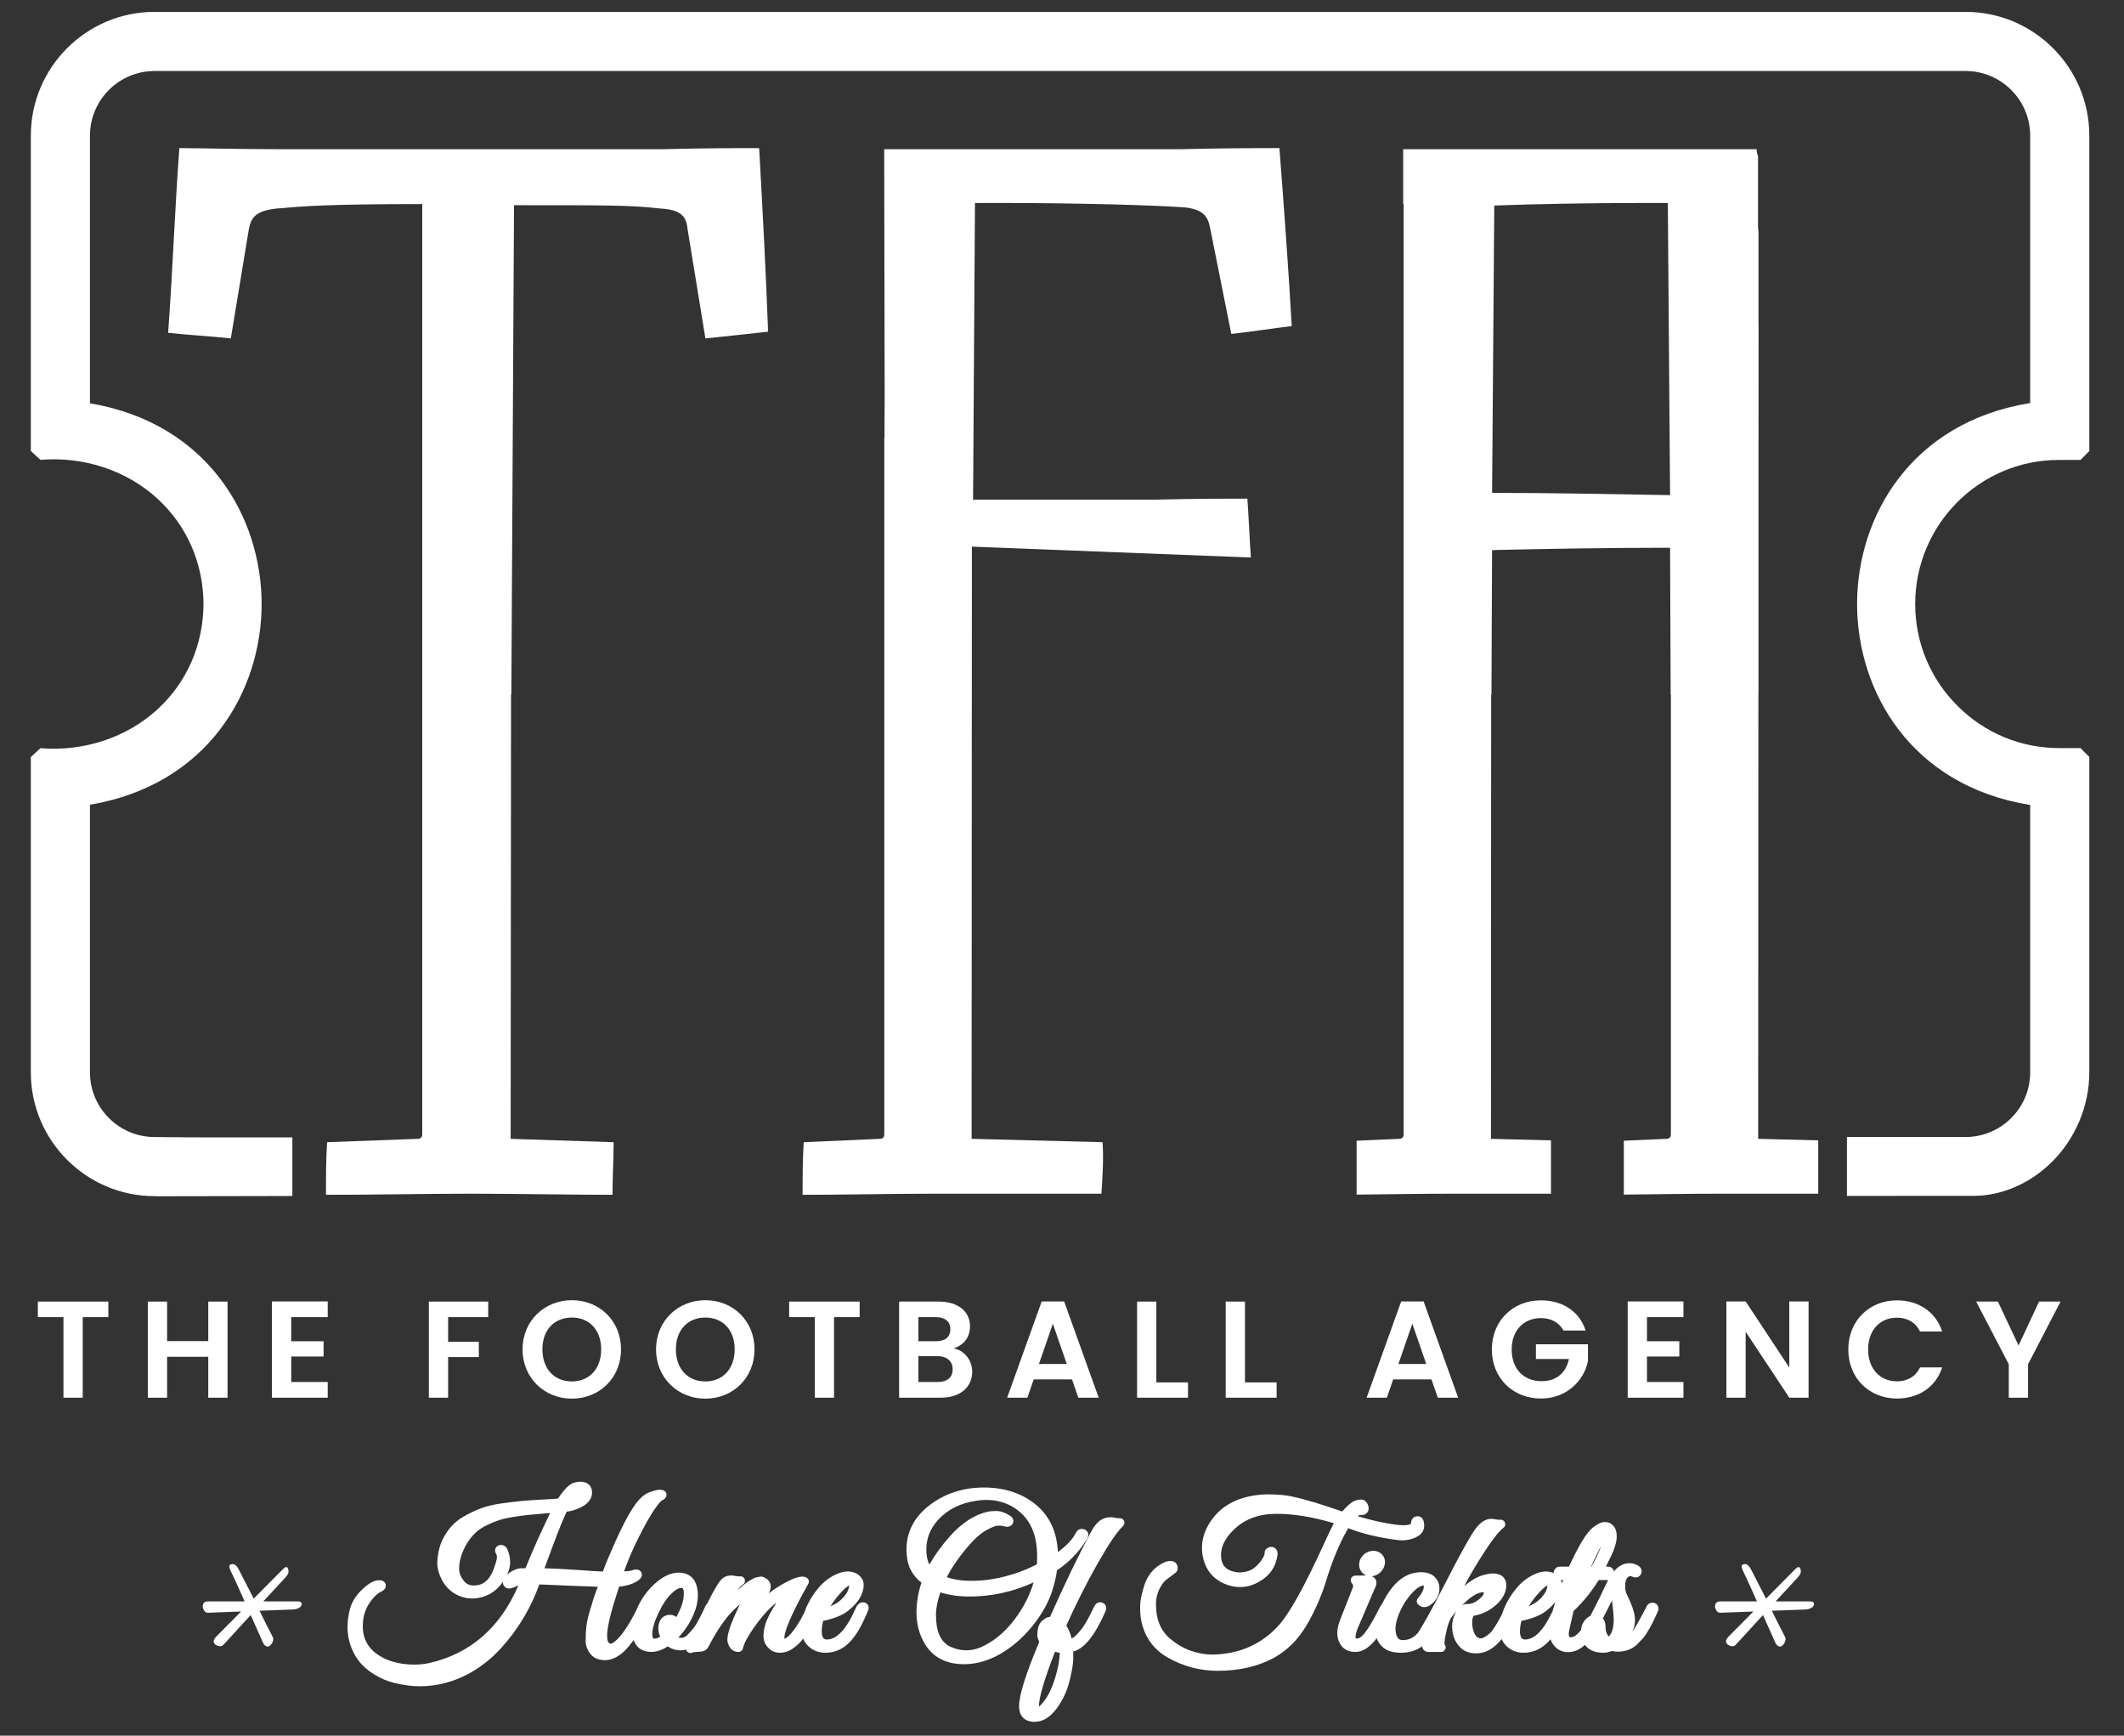
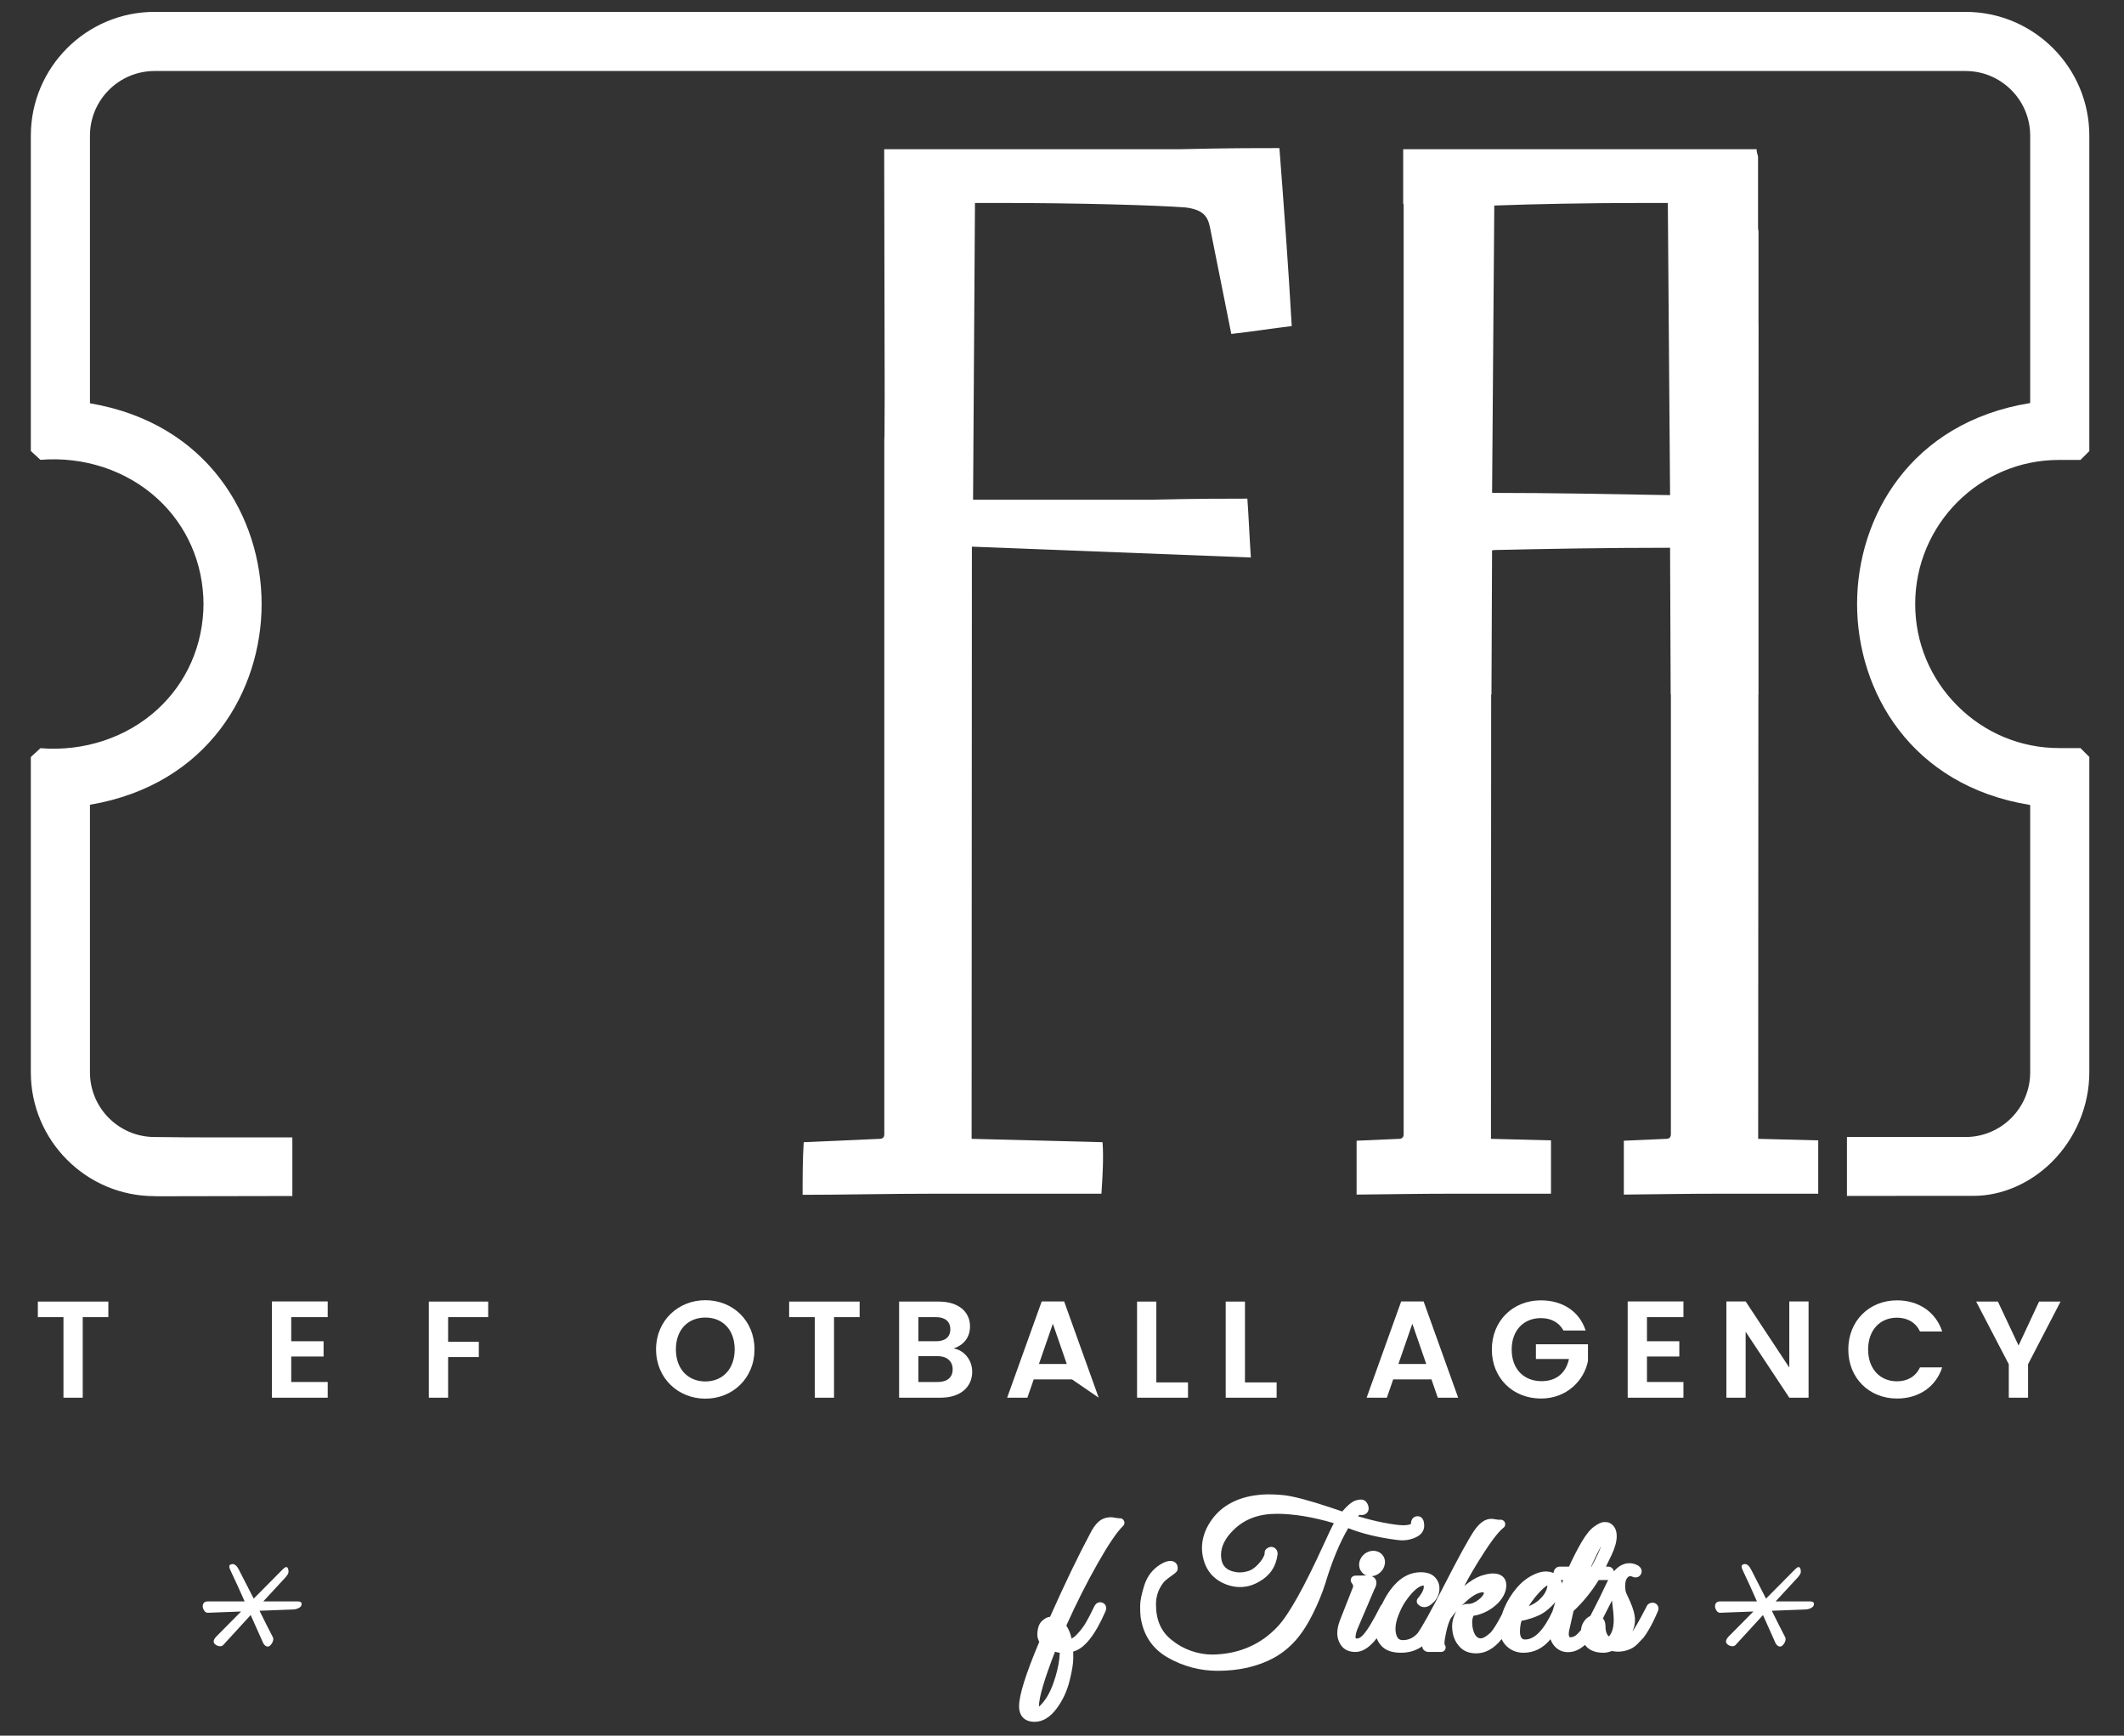
<svg xmlns="http://www.w3.org/2000/svg" xmlns:xlink="http://www.w3.org/1999/xlink" version="1.1" id="Layer_1" x="0px" y="0px" width="507.402px" height="414.567px" viewBox="0 0 507.402 414.567" xml:space="preserve">
  <rect x="0" y="0" width="507.402" height="414.567" fill="#333333" stroke="none" />
  <polygon fill="#FFFFFF" points="9.042,310.886 25.882,310.886 25.882,314.602 19.764,314.602 19.764,333.843 15.16,333.843 15.16,314.602 9.042,314.602 " />
-   <polygon fill="#FFFFFF" points="49.751,324.075 39.916,324.075 39.916,333.844 35.311,333.844 35.311,310.886 39.916,310.886 39.916,320.325 49.751,320.325 49.751,310.886 54.355,310.886 54.355,333.844 49.751,333.844 " />
  <polygon fill="#FFFFFF" points="78.287,314.602 69.571,314.602 69.571,320.359 77.3,320.359 77.3,324.009 69.571,324.009 69.571,330.094 78.287,330.094 78.287,333.843 64.965,333.843 64.965,310.852 78.287,310.852 " />
  <polygon fill="#FFFFFF" points="102.446,310.886 116.623,310.886 116.623,314.602 107.051,314.602 107.051,320.489 114.386,320.489 114.386,324.141 107.051,324.141 107.051,333.843 102.446,333.843 " />
  <g>
    <defs>
      <rect id="SVGID_1_" x="-283.299" y="-519.717" width="1080" height="1350" />
    </defs>
    <clipPath id="SVGID_2_">
      <use xlink:href="#SVGID_1_" overflow="visible" />
    </clipPath>
-     <path clip-path="url(#SVGID_2_)" fill="#FFFFFF" d="M136.611,334.074c-6.48,0-11.775-4.868-11.775-11.776 c0-6.873,5.295-11.742,11.775-11.742c6.545,0,11.742,4.869,11.742,11.742C148.353,329.206,143.123,334.074,136.611,334.074 M136.611,329.962c4.144,0,7.005-2.992,7.005-7.664c0-4.67-2.861-7.597-7.005-7.597c-4.177,0-7.038,2.927-7.038,7.597 C129.573,326.97,132.434,329.962,136.611,329.962" />
    <path clip-path="url(#SVGID_2_)" fill="#FFFFFF" d="M168.501,334.074c-6.48,0-11.775-4.868-11.775-11.776 c0-6.873,5.295-11.742,11.775-11.742c6.545,0,11.742,4.869,11.742,11.742C180.243,329.206,175.013,334.074,168.501,334.074 M168.501,329.962c4.144,0,7.005-2.992,7.005-7.664c0-4.67-2.861-7.597-7.005-7.597c-4.177,0-7.038,2.927-7.038,7.597 C161.463,326.97,164.324,329.962,168.501,329.962" />
    <polygon clip-path="url(#SVGID_2_)" fill="#FFFFFF" points="188.519,310.886 205.359,310.886 205.359,314.602 199.241,314.602 199.241,333.843 194.637,333.843 194.637,314.602 188.519,314.602 " />
    <path clip-path="url(#SVGID_2_)" fill="#FFFFFF" d="M224.688,333.844h-9.9v-22.957h9.472c4.803,0,7.467,2.499,7.467,5.919 c0,2.797-1.678,4.54-3.914,5.262c2.598,0.462,4.44,2.862,4.44,5.559C232.253,331.279,229.458,333.844,224.688,333.844 M223.603,314.602h-4.21v5.757h4.21c2.171,0,3.421-0.986,3.421-2.861C227.024,315.655,225.774,314.602,223.603,314.602 M223.932,323.911h-4.539v6.183h4.637c2.237,0,3.553-1.085,3.553-3.025C227.583,325.096,226.168,323.911,223.932,323.911" />
-     <path clip-path="url(#SVGID_2_)" fill="#FFFFFF" d="M256.087,329.47h-9.143l-1.514,4.374h-4.834l8.255-22.992h5.361l8.256,22.992 H257.6L256.087,329.47z M251.515,316.181l-3.322,9.605h6.645L251.515,316.181z" />
+     <path clip-path="url(#SVGID_2_)" fill="#FFFFFF" d="M256.087,329.47h-9.143l-1.514,4.374h-4.834l8.255-22.992h5.361l8.256,22.992 L256.087,329.47z M251.515,316.181l-3.322,9.605h6.645L251.515,316.181z" />
    <polygon clip-path="url(#SVGID_2_)" fill="#FFFFFF" points="276.236,310.886 276.236,330.192 283.802,330.192 283.802,333.843 271.632,333.843 271.632,310.886 " />
    <polygon clip-path="url(#SVGID_2_)" fill="#FFFFFF" points="297.409,310.886 297.409,330.192 304.975,330.192 304.975,333.843 292.805,333.843 292.805,310.886 " />
    <path clip-path="url(#SVGID_2_)" fill="#FFFFFF" d="M341.961,329.47h-9.142l-1.513,4.374h-4.836l8.256-22.992h5.36l8.256,22.992 h-4.866L341.961,329.47z M337.391,316.181l-3.324,9.605h6.646L337.391,316.181z" />
    <path clip-path="url(#SVGID_2_)" fill="#FFFFFF" d="M378.787,317.792h-5.295c-1.052-1.939-2.961-2.959-5.394-2.959 c-4.112,0-6.974,2.927-6.974,7.499c0,4.67,2.896,7.566,7.172,7.566c3.552,0,5.821-2.041,6.511-5.297h-7.894v-3.519h12.434v4.013 c-0.922,4.671-5.098,8.947-11.215,8.947c-6.678,0-11.744-4.836-11.744-11.71c0-6.875,5.066-11.742,11.71-11.742 C373.228,310.59,377.308,313.188,378.787,317.792" />
    <polygon clip-path="url(#SVGID_2_)" fill="#FFFFFF" points="402.159,314.602 393.443,314.602 393.443,320.359 401.172,320.359 401.172,324.009 393.443,324.009 393.443,330.094 402.159,330.094 402.159,333.843 388.838,333.843 388.838,310.852 402.159,310.852 " />
    <polygon clip-path="url(#SVGID_2_)" fill="#FFFFFF" points="432.048,310.852 432.048,333.843 427.444,333.843 417.017,318.088 417.017,333.843 412.412,333.843 412.412,310.852 417.017,310.852 427.444,326.64 427.444,310.852 " />
    <path clip-path="url(#SVGID_2_)" fill="#FFFFFF" d="M453.183,310.59c5.099,0,9.243,2.729,10.789,7.434h-5.296 c-1.085-2.205-3.058-3.29-5.525-3.29c-4.014,0-6.875,2.927-6.875,7.598c0,4.638,2.861,7.598,6.875,7.598 c2.467,0,4.44-1.085,5.525-3.322h5.296c-1.546,4.736-5.69,7.434-10.789,7.434c-6.611,0-11.644-4.837-11.644-11.71 C441.539,315.456,446.572,310.59,453.183,310.59" />
    <polygon clip-path="url(#SVGID_2_)" fill="#FFFFFF" points="472.083,310.886 477.28,310.886 482.214,321.377 487.114,310.886 492.245,310.886 484.483,325.851 484.483,333.843 479.879,333.843 479.879,325.851 " />
    <path clip-path="url(#SVGID_2_)" fill="#FFFFFF" d="M409.705,383.705c0-0.803,0.422-1.206,1.265-1.206h8.742 c-1.126-2.571-2.271-5.083-3.437-7.535c-0.361-0.763-0.281-1.206,0.241-1.327c0.121-0.039,0.221-0.06,0.302-0.06 c0.562,0,1.064,0.443,1.507,1.327l3.557,6.932l6.993-7.053c0.602-0.603,1.004-0.642,1.205-0.121c0.08,0.161,0.12,0.422,0.12,0.784 s-0.301,0.865-0.903,1.507l-5.125,5.546h8.2c0.641,0,0.964,0.202,0.964,0.603c0,0.603-0.504,1.025-1.508,1.266l-0.602,0.061 l-7.957,0.301c1.124,2.29,2.19,4.401,3.194,6.33c0.16,0.322,0.122,0.743-0.121,1.265c-0.361,0.644-0.733,0.965-1.115,0.965 c-0.381,0-0.733-0.261-1.055-0.784l-3.013-6.751l-6.572,7.173c-0.281,0.282-0.673,0.353-1.175,0.211 c-0.503-0.14-0.844-0.392-1.024-0.753c-0.181-0.362-0.031-0.824,0.451-1.387l6.029-6.088l-7.958,0.301 c-0.362,0-0.653-0.181-0.874-0.542C409.815,384.308,409.705,383.987,409.705,383.705" />
    <path clip-path="url(#SVGID_2_)" fill="#FFFFFF" d="M48.429,383.705c0-0.803,0.422-1.206,1.265-1.206h8.742 c-1.126-2.571-2.271-5.083-3.437-7.535c-0.361-0.763-0.281-1.206,0.241-1.327c0.121-0.039,0.221-0.06,0.302-0.06 c0.562,0,1.064,0.443,1.507,1.327l3.557,6.932l6.993-7.053c0.602-0.603,1.004-0.642,1.205-0.121c0.08,0.161,0.12,0.422,0.12,0.784 s-0.301,0.865-0.903,1.507l-5.125,5.546h8.2c0.641,0,0.964,0.202,0.964,0.603c0,0.603-0.504,1.025-1.508,1.266l-0.602,0.061 l-7.957,0.301c1.124,2.29,2.19,4.401,3.194,6.33c0.16,0.322,0.122,0.743-0.121,1.265c-0.361,0.644-0.733,0.965-1.115,0.965 c-0.381,0-0.733-0.261-1.055-0.784l-3.013-6.751l-6.572,7.173c-0.281,0.282-0.673,0.353-1.175,0.211 c-0.503-0.14-0.844-0.392-1.024-0.753c-0.181-0.362-0.031-0.824,0.451-1.387l6.029-6.088l-7.958,0.301 c-0.362,0-0.653-0.181-0.874-0.542C48.539,384.308,48.429,383.987,48.429,383.705" />
-     <path clip-path="url(#SVGID_2_)" fill="#FFFFFF" d="M206.467,382.749c-0.398-0.077-1.398-0.117-2.018,1.3 c-2.169,5.011-4.498,7.551-6.923,7.551c-0.5,0-0.707-0.184-0.844-0.367c-0.252-0.331-0.38-0.829-0.38-1.481 c0-0.948,0.125-1.828,0.372-2.627c0.68-0.097,1.503-0.309,2.491-0.643c1.408-0.474,2.484-1.009,3.283-1.628 c2.573-1.965,3.877-4.109,3.877-6.372c0-0.604-0.21-1.495-1.296-2.384c-1.446-0.964-3.204-0.97-4.993-0.194 c-1.688,0.705-3.197,1.83-4.483,3.343c-1.25,1.47-2.251,3.079-2.976,4.784c-0.168,0.394-0.311,0.784-0.441,1.172 c-0.924,1.866-1.962,3.521-3.1,4.902c-0.827,0.959-1.364,1.242-1.642,1.322c-0.007-0.06-0.012-0.137-0.012-0.236 c0-1.249,0.991-4.501,5.713-12.9c0.144-0.257,0.177-0.561,0.091-0.842c-0.086-0.282-0.284-0.517-0.547-0.649 c-1.059-0.533-2.651-0.095-5.296,1.361c-1.348,0.741-2.577,1.545-3.671,2.401c0.375-0.872,0.449-1.296,0.449-1.6 c0-0.551-0.195-1.54-1.458-2.123c-0.28-0.204-0.746-0.388-1.429-0.176c-0.205,0.064-0.285,0.07-0.278,0.07 c-0.367,0-0.752,0.14-1.247,0.455c-0.248,0.156-0.441,0.269-0.589,0.337c-0.263,0.119-0.572,0.323-0.97,0.643 c-0.326,0.259-0.578,0.462-0.752,0.605c-0.186,0.151-0.455,0.387-0.812,0.709l-0.418,0.38c0.669-0.922,1.053-1.237,1.249-1.343 c0.47-0.254,0.66-0.809,0.478-1.312c-0.183-0.502-0.724-0.792-1.252-0.682c-0.008-0.001-0.184,0.034-0.722-0.063 c-0.779-0.141-1.025-0.16-1.175-0.16c-0.965,0-1.754,0.299-2.332,0.876c-0.493,0.476-1.382,1.643-3.526,5.929 c-0.143,0.131-0.27,0.284-0.354,0.475c-0.064,0.143-0.246,0.537-0.545,1.183c-0.292,0.629-0.528,1.112-0.713,1.45l-0.907,1.649 c-0.369,0.667-1.006,1.47-1.925,2.419c-0.558,0.629-1.095,0.934-1.64,0.934c-0.318,0-0.555-0.043-0.737-0.111 c1.511-1.593,2.686-3.349,3.492-5.22c0.765-1.671,1.153-3.275,1.153-4.766c0-4.778-2.869-5.491-4.579-5.491 c-1.833,0-3.745,0.883-5.685,2.627c-1.852,1.664-3.307,3.712-4.312,6.06c-0.031,0.068-0.052,0.135-0.082,0.203 c-1.976,3.94-3.786,6.547-5.364,7.71c-0.465,0.328-0.741,0.378-0.864,0.378c-0.164,0-0.362-0.196-0.468-0.314 c-0.076-0.084-0.324-0.452-0.324-1.63c0-1.861,0.789-5.251,2.345-10.072c0.232-0.712,0.41-1.255,0.53-1.619 c1.911-0.192,3.382-0.661,4.479-1.426c0.426-0.297,0.872-0.678,0.945-1.265c0.038-0.306-0.091-0.725-0.294-0.956 c-0.655-0.745-1.732-0.353-2.138-0.207c-0.109,0.041-0.518,0.148-1.819,0.198c1.018-2.809,2.179-5.511,3.462-8.049 c1.505-2.979,2.763-5.213,3.74-6.64c1.264-1.846,1.695-2.142,1.727-2.162c0.456-0.229,1.219-0.611,1.219-1.421 c0-0.286-0.117-1.221-1.63-1.221c-0.343,0-0.935,0.07-2.471,0.613c-1.276,0.452-2.543,1.64-3.87,3.631 c-1.209,1.816-2.618,4.506-4.186,7.997c-1.363,3.034-2.388,5.487-3.056,7.307c-1.156-0.046-3.215-0.176-6.147-0.386 c-3.031-0.216-5.646-0.348-7.8-0.393c0.369-0.986,0.974-2.612,1.972-5.302c1.395-3.765,2.517-6.527,3.34-8.227 c1.118-0.107,2.292-0.472,3.502-1.091c2.11-1.081,2.553-2.488,2.553-3.478c0-1.622-1.067-2.589-2.852-2.589 c-0.391,0-0.879,0.083-1.493,0.255c-0.747,0.211-1.506,0.812-2.387,1.89c-0.587,0.718-1.051,1.341-1.409,1.89 c-0.888,0.077-2.124,0.156-3.685,0.235c-1.915,0.095-3.585,0.209-4.964,0.338c-1.358,0.128-2.988,0.324-4.842,0.581 c-1.911,0.266-3.595,0.673-5.009,1.21c-1.394,0.533-2.803,1.212-4.188,2.021c-1.471,0.858-2.715,2.005-3.696,3.406 c-0.968,1.381-1.628,2.77-1.963,4.125c-0.323,1.307-0.487,2.499-0.487,3.542c0,1.121,0.295,2.296,0.864,3.468 c0.909,2.001,2.353,3.443,4.298,4.287c2.032,0.87,4.117,0.85,6.164,0.118c1.765-0.639,3.232-1.805,4.37-3.464 c-0.009,0.081-0.013,0.161-0.013,0.244c0,0.059,0.005,0.118,0.015,0.176c0.117,0.711,0.709,1.19,1.471,1.19 c0.36,0,0.836-0.111,1.993-0.654c0.075-0.035,0.148-0.067,0.223-0.098c-4.351,10.123-11.534,16.366-21.369,18.572 c-1.07,0.237-2.233,0.358-3.46,0.358c-2.821,0-5.306-0.527-7.377-1.563c-3.346-1.701-4.973-4.195-4.973-7.622 c0-2.249,0.592-4.16,1.808-5.839c0.904-1.243,1.754-2.043,2.507-2.369c0.294-0.119,0.552-0.288,0.767-0.504 c0.577-0.581,0.485-1.296,0.146-1.724c-0.372-0.462-0.93-0.57-1.454-0.521c-1.149,0.042-2.455,0.785-3.994,2.268 c-1.465,1.412-2.428,2.969-2.862,4.633c-0.783,3.068-0.752,5.918,0.093,8.47c0.85,2.568,2.308,4.64,4.333,6.16 c1.962,1.472,4.081,2.487,6.296,3.015c2.152,0.514,4.14,0.774,5.909,0.774c4.195,0,8.243-1.061,12.04-3.16 c2.806-1.586,5.302-3.578,7.414-5.921c4.085-4.492,7.166-9.618,9.167-15.249c6.883,0.302,11.561,0.49,13.968,0.559 c-0.047,0.125-0.096,0.258-0.149,0.4c-0.423,1.14-0.741,2.044-0.952,2.71c-0.21,0.661-0.501,1.63-0.871,2.903 c-0.389,1.335-0.628,2.43-0.731,3.344c-0.1,0.886-0.158,1.602-0.174,2.15c-0.018,0.54-0.025,1.054-0.025,1.546 c0,0.644,0.184,1.339,0.535,2.044c0.756,1.595,2.155,2.439,4.045,2.439c1.59,0,3.163-0.729,4.695-2.186 c0.804-0.805,1.528-1.695,2.203-2.622c0.845,2.406,2.857,2.842,4.18,2.842c1.257,0,2.595-0.449,3.984-1.336 c0.851,0.631,1.911,0.951,3.162,0.951c0.395,0,0.8-0.066,1.211-0.179c0.046,0.191,0.133,0.373,0.282,0.515 c0.208,0.198,0.474,0.303,0.743,0.303c0.179,0,0.358-0.046,0.523-0.142c0.009-0.002,0.213-0.081,0.935-0.113 c1.067-0.049,1.473-0.145,1.702-0.221c0.536-0.177,0.954-0.588,1.22-1.175c2.104-4.055,4.253-7.1,6.402-9.066 c0.403-0.381,0.746-0.689,1.036-0.939c-0.075,0.167-0.16,0.351-0.256,0.555c-1.871,3.913-2.743,6.437-2.743,7.946 c0,0.517,0.172,1.069,0.526,1.687c0.447,0.783,1.205,1.214,2.135,1.214c0.506,0,0.945-0.352,1.053-0.846 c0.256-1.167,1.111-2.796,2.541-4.843c1.468-2.102,2.879-3.787,4.191-5.008c0.533-0.496,0.946-0.841,1.265-1.081 c-1.383,2.236-2.217,3.845-2.549,4.911c-0.356,1.137-0.529,2.098-0.529,2.935c0,0.939,0.209,1.718,0.632,2.329 c1.058,1.482,2.326,1.794,3.204,1.794c1.13,0,2.158-0.314,3.057-0.934c0.782-0.537,1.442-1.1,1.963-1.675 c0.195-0.215,0.406-0.484,0.625-0.781c0.282,0.71,0.704,1.33,1.269,1.854c1.095,1.019,2.439,1.536,3.996,1.536 c2.752,0,5.078-1.279,6.898-3.78c0.782-1.019,1.557-2.354,2.305-3.966c1.179-2.542,1.179-2.694,1.179-2.971 C207.524,383.43,207.12,382.913,206.467,382.749 M199.939,381.471c1.597-1.933,2.497-2.586,2.927-2.805 c-0.083,1.247-0.839,2.489-2.242,3.688c-0.629,0.524-1.38,0.958-2.234,1.292C198.875,382.873,199.393,382.145,199.939,381.471 M157.402,385.077c0.868-1.853,1.857-3.329,2.941-4.384c1.269-1.235,1.997-1.42,2.317-1.42c0.31,0,0.696,0,0.696,1.272 c0,1.391-0.366,2.846-1.093,4.331c-0.236,0.491-0.462,0.946-0.679,1.361c-0.436-0.351-0.97-0.535-1.562-0.535 c-0.612,0-2.623,0.223-2.756,3.139c0,0.719,0.15,1.411,0.448,2.069c-0.491,0.328-0.928,0.497-1.289,0.497c-0.281,0-0.6,0-0.6-1.127 C155.825,388.98,156.353,387.235,157.402,385.077 M121.158,369.95c-0.541-0.972-1.344-0.97-1.73-0.918 c-0.691,0.139-0.962,0.575-1.063,0.823c-0.125,0.308-0.189,0.801,0.217,1.394c0.021,0.031,0.125,0.209,0.125,0.735 c0,0.208-0.073,0.891-0.75,2.721c-1.001,2.724-2.522,3.993-4.791,3.993c-1.044,0-1.823-0.383-2.452-1.207 c-0.69-0.9-1.025-1.785-1.025-2.701c0-1.038,0.144-2.028,0.431-2.945c0.709-2.302,1.919-4.276,3.583-5.852 c0.686-0.629,1.557-1.197,2.59-1.693c1.083-0.519,2.081-0.929,2.964-1.218c0.868-0.285,1.991-0.538,3.335-0.752 c1.387-0.22,2.56-0.379,3.487-0.471c0.955-0.097,2.195-0.207,3.722-0.334c0.596-0.05,1.139-0.097,1.629-0.142 c-2.168,4.435-4.148,8.862-5.901,13.195l-1.26,0.004c-0.752,0.084-1.562,0.413-2.479,1.005c-0.235,0.152-0.445,0.309-0.631,0.472 c0.472-1.01,0.711-1.981,0.711-2.899C121.87,372.046,121.642,370.99,121.158,369.95" />
-     <path clip-path="url(#SVGID_2_)" fill="#FFFFFF" d="M247.652,387.051c1.688-2.332,2.91-4.635,3.629-6.843 c0.633-1.941,1.041-3.663,1.217-5.131c2.806-1.864,5.171-4.297,7.023-7.218c0.32-0.48,0.47-0.883,0.47-1.27 c0-0.524-0.331-1.198-1.264-1.372c-0.286-0.055-1.258-0.133-1.786,1.033c-0.699,1.399-2.115,2.898-4.217,4.471 c-0.225-4.743-1.931-8.496-5.08-11.166c-3.335-2.827-7.58-4.26-12.614-4.26c-5.019,0-9.438,1.464-13.136,4.355 c-3.551,2.793-5.352,6.321-5.352,10.488c0,0.532,0.035,1.064,0.1,1.533c0.228,2.585,1.4,4.718,3.486,6.349 c-0.789,2.384-1.188,4.802-1.188,7.2c0,2.729,0.681,5.247,2.031,7.497c1.96,3.172,5.092,4.78,9.31,4.78 c3.87,0,7.721-1.446,11.447-4.298c0.002-0.003,0.004-0.004,0.007-0.006C243.98,391.443,245.971,389.377,247.652,387.051 M234.49,393.375c-2.396,1.082-4.986,1.103-7.52-0.082c-2.274-1.122-3.379-3.614-3.379-7.617c0-1.508,0.354-3.299,1.055-5.336 c2.047,0.661,4.373,0.995,6.931,0.995c5.319,0,10.473-1.137,15.35-3.384c-0.102,0.349-0.218,0.709-0.349,1.083 c-1.104,3.128-2.752,6.036-4.9,8.643C239.558,390.253,237.138,392.17,234.49,393.375 M243.015,360.64 c3.196,2.398,4.748,6.037,4.748,11.128c0,0.615-0.018,1.239-0.054,1.87c-3.689,1.915-7.692,3.168-11.89,3.725 c-3.834,0.434-7.066,0.259-9.633-0.647c1.273-2.508,3.145-5.17,5.576-7.927c1.348-1.531,2.686-2.661,3.976-3.364 c1.624-0.887,2.402-1.019,2.72-1.019c0.875,0,1.178,0.082,1.249,0.108c0.581,0.2,1.065,0.221,1.475,0.056 c0.615-0.244,0.963-0.8,0.888-1.425c-0.061-0.482-0.361-0.881-0.865-1.168c-1.176-0.721-2.215-1.07-3.178-1.07 c-0.83,0-1.503,0.053-2.087,0.17c-3.15,0.718-6.163,2.67-8.956,5.8c-2.039,2.28-3.691,4.57-4.929,6.827 c-0.514-0.919-0.766-2.114-0.766-3.615c0-2.658,0.928-4.979,2.829-7.083c2.279-2.456,5.277-3.974,8.936-4.514 C236.844,357.836,240.294,358.603,243.015,360.64" />
    <path clip-path="url(#SVGID_2_)" fill="#FFFFFF" d="M267.411,362.641c-0.035,0.004-0.245,0.022-0.818-0.086 c-0.719-0.133-0.983-0.161-1.158-0.161c-1.197,0-2.213,0.366-3.021,1.089c-0.717,0.642-1.378,1.578-2.006,2.838 c-2.825,5.277-6.041,11.956-9.56,19.861c-0.551,0.025-1.121,0.296-1.687,0.785c-0.895,0.66-1.35,1.856-1.35,3.553 c0,0.493,0.151,1.035,0.457,1.646c-3.244,7.706-4.821,12.74-4.821,15.379c0,2.362,1.355,3.717,3.716,3.717 c1.918,0,3.685-1.066,5.254-3.168c1.437-1.929,2.475-4.14,3.082-6.57c0.603-2.41,0.896-4.197,0.896-5.465 c0-0.616-0.005-1.143-0.014-1.582c2.646-0.682,5.17-3.826,7.669-9.518c0.139-0.278,0.21-0.562,0.21-0.841 c0-0.456-0.188-0.849-0.533-1.108c-0.196-0.144-0.416-0.24-0.636-0.283c-0.253-0.049-0.648-0.056-1.086,0.231 c-0.295,0.198-0.494,0.481-1.094,1.755c-0.371,0.788-0.858,1.716-1.449,2.758c-0.562,0.991-1.3,1.968-2.193,2.905 c-0.451,0.474-0.881,0.81-1.271,0.998c-0.274-1.206-0.698-2.244-1.264-3.097c2.331-5.199,4.825-10.153,7.419-14.73 c2.649-4.675,4.711-7.72,6.13-9.05c0.341-0.319,0.437-0.821,0.238-1.245C268.323,362.829,267.865,362.585,267.411,362.641 M249.539,406.154c-0.641,0.852-1.08,1.28-1.344,1.495c-0.001-0.032-0.002-0.067-0.002-0.104c0-2.099,1.292-6.482,3.841-13.04 c0.357,0.133,0.738,0.223,1.139,0.271c-0.064,1.758-0.424,3.726-1.071,5.862C251.391,402.982,250.528,404.838,249.539,406.154" />
    <path clip-path="url(#SVGID_2_)" fill="#FFFFFF" d="M333.575,367.799c1.079,0.157,2.718,0.296,4.685-0.616 c1.712-0.795,1.967-2.081,1.967-2.776c0-2.035-1.106-2.254-1.582-2.254c-0.787,0-1.582,0.556-1.577,1.814 c-0.003,0.005-0.305,0.344-1.9,0.344c-0.917,0-2.495-0.212-4.69-0.627c-1.785-0.341-3.829-0.854-6.091-1.531 c0.004-0.004,0.009-0.007,0.012-0.011c0.18-0.16,0.307-0.257,0.39-0.316c0.34,0.065,0.655,0.066,1.032-0.017 c0.574-0.19,0.853-0.556,0.985-0.828c0.141-0.288,0.259-0.766,0.026-1.422c-0.433-1.206-1.228-1.386-1.664-1.386 c-0.334,0-0.622,0.037-0.874,0.112c-0.989,0.131-2.134,0.99-3.635,2.738c-0.65-0.215-1.686-0.563-3.106-1.044 c-2.127-0.719-4.247-1.362-6.302-1.914c-2.116-0.566-3.78-0.89-5.087-0.993c-2.54-0.196-4.294-0.223-6.405,0.104 c-4.807,0.718-8.398,2.864-10.672,6.38c-1.293,1.991-1.949,4.076-1.949,6.197c0,0.893,0.126,1.81,0.372,2.726 c0.798,2.973,2.706,5.013,5.667,6.059c2.071,0.743,4.811,0.928,7.703-0.796c2.508-1.418,3.964-3.576,4.337-6.55 c0-1.082-0.666-1.475-0.957-1.597c-0.338-0.138-1.019-0.273-1.79,0.403c-0.234,0.203-0.369,0.595-0.369,0.907 c0,0.059,0.004,0.106,0.014,0.165c0,0.003,0.009,0.271-0.386,0.999c-0.344,0.633-0.874,1.294-1.574,1.965 c-0.651,0.625-1.322,1.039-1.993,1.229c-1.498,0.425-2.49,0.407-3.824,0.031c-1.805-0.559-2.645-1.802-2.645-3.909 c0-2.05,1.033-4.079,3.075-6.036c2.63-2.538,5.977-3.773,10.234-3.773c4.032,0,8.613,0.753,13.634,2.241 c-0.48,0.914-1.227,2.45-2.434,5.105c-4.598,10.08-8.246,16.615-10.843,19.43c-4.028,4.391-9.255,6.693-15.512,6.845h-0.24 c-1.691,0-3.41-0.302-5.11-0.899c-1.695-0.595-3.246-1.468-4.628-2.608c-2.5-1.977-3.715-4.745-3.715-8.46 c0-1.555,0.369-2.968,1.103-4.209c0.413-0.716,0.815-1.239,1.194-1.557c0.456-0.379,0.936-0.745,1.437-1.094 c0.81-0.563,1.066-0.824,1.209-1.003c0.126-0.158,0.205-0.347,0.228-0.547c0.086-0.725-0.169-1.186-0.399-1.444 c-0.406-0.455-1.46-1.05-3.57,0.198c-1.955,1.159-3.302,2.879-4.004,5.113c-0.663,2.108-0.985,3.711-0.985,4.903 c0,1.132,0.034,1.966,0.106,2.573c0.623,4.391,2.837,7.69,6.581,9.805c3.664,2.065,7.651,3.112,11.848,3.112 c5.115,0,9.628-1.044,13.422-3.108c1.954-1.078,3.705-2.488,5.204-4.187c1.479-1.679,2.872-3.833,4.138-6.399 c1.25-2.532,2.23-4.924,2.92-7.122c1.627-5.405,3.474-9.858,5.496-13.255C325.342,366.298,329.208,367.236,333.575,367.799" />
    <path clip-path="url(#SVGID_2_)" fill="#FFFFFF" d="M395.743,383.172c-0.212-0.191-0.586-0.396-1.058-0.348 c-0.599,0-1.111,0.352-1.294,0.825c-2.053,3.99-3.007,5.501-3.439,6.05c0.42-0.891,0.632-1.805,0.632-2.728 c0-1.217-0.391-2.693-1.208-4.54c-0.315-0.662-0.6-1.278-0.852-1.844c-0.193-0.434-0.29-1.029-0.29-1.769 c0-1.857,0.761-2.215,1.033-2.345c0.039-0.018,0.107-0.029,0.19-0.029c0.025,0,0.165,0.007,0.465,0.143 c0.474,0.215,0.919,0.25,1.322,0.094c0.359-0.137,0.646-0.417,0.809-0.789c0.268-0.616,0.168-1.534-1.001-2.097 c-0.576-0.278-1.178-0.419-1.786-0.419c-1.376,0-2.62,0.661-3.725,1.954c-0.007-0.027-0.001-0.055-0.008-0.082 c-0.176-0.642-0.706-1.056-1.351-1.056h-0.54c0.454-0.904,0.912-1.851,1.372-2.829c0.81-1.727,1.205-3.186,1.205-4.462 c0-1.928-0.932-2.779-1.778-3.182c-0.296-0.119-0.676-0.175-1.194-0.175c-0.628,0-1.353,0.326-2.424,1.087 c-0.968,0.689-1.962,1.92-3.039,3.764c-0.922,1.576-1.921,3.524-2.974,5.797h-2.186c-0.585,0-1.087,0.334-1.342,0.896 c-0.093,0.205-0.147,0.418-0.164,0.632c-1.294-0.56-2.775-0.469-4.281,0.185c-1.688,0.705-3.197,1.829-4.483,3.343 c-1.25,1.47-2.251,3.079-2.976,4.783c-0.21,0.495-0.383,0.983-0.534,1.466c-1.127,2.176-2.055,3.678-2.729,4.423 c-1.799,1.656-2.462,1.439-2.765,1.353c-0.253-0.086-1.023-0.343-1.457-2.085c-0.136-0.511-0.204-1.103-0.204-1.761 c0-0.449,0.091-0.946,0.272-1.482c1.589-0.254,3.075-0.861,4.423-1.807c1.568-1.098,2.628-2.376,3.162-3.827 c0.199-0.597,0.296-1.132,0.296-1.636c0-1.786-1.192-2.853-3.189-2.853c-0.762,0-1.718,0.189-2.968,0.597 c-1.235,0.463-2.517,1.256-3.867,2.395c1.182-2.308,2.768-5.003,4.719-8.018c2.49-3.852,3.896-5.329,4.637-5.89 c0.402-0.305,0.52-0.843,0.31-1.302c-0.207-0.459-0.724-0.706-1.222-0.604c-0.007,0-0.185,0.037-0.722-0.063 c-0.646-0.116-0.992-0.16-1.031-0.16h-0.288c-1.413,0-2.737,0.921-4.062,2.831c-1.379,2.066-3.698,6.29-7.088,12.911 c-3.161,6.168-5.317,10.054-6.438,11.613c-0.429,0.448-0.865,0.808-1.305,1.054c-0.674,0.376-1.389,0.559-2.184,0.559 c-0.782,0-1.083-0.305-1.258-0.572c-0.343-0.519-0.517-1.248-0.517-2.163c0-0.99,0.263-2.136,0.782-3.405 c0.544-1.328,1.102-2.402,1.662-3.195c2.224-3.189,3.616-3.665,4.269-3.721c0,0,0.05,0.093,0.05,0.369 c0,0.456-0.248,1.299-1.428,2.714c-0.356,0.428-0.329,1.056,0.063,1.45c0.851,0.857,2.132,0.94,3.385-0.228 c1.141-0.978,1.72-2.189,1.72-3.6c0-1.017-0.365-1.918-1.086-2.682c-0.738-0.782-1.865-1.178-3.35-1.178 c-2.78,0-5.235,1.422-7.295,4.228c-0.725,0.984-1.388,2.116-1.981,3.372c-0.255,0.256-0.408,0.547-0.465,0.67 c-1.762,3.524-3.211,5.867-4.267,6.924c-0.456,0.413-0.87,0.632-1.195,0.632c-0.261,0-0.361-0.048-0.37-0.048h-0.001 c-0.005-0.011-0.037-0.084-0.037-0.264c0-0.672,0.241-1.537,0.728-2.597l3.788-8.869c0.185-0.333,0.746-1.345,0.32-2.255 c-0.212-0.449-0.589-0.702-0.985-0.844c0.716-0.048,1.373-0.326,1.958-0.827c0.641-0.547,1.036-1.227,1.177-2.022 c0.152-0.867-0.059-1.659-0.611-2.288c-1.051-1.202-2.989-1.251-4.318-0.108c-0.64,0.547-1.036,1.228-1.184,2.082 c-0.1,0.835,0.117,1.599,0.625,2.208c0.295,0.354,0.656,0.614,1.068,0.774c0.005,0.006-0.012,0-0.019,0l-2.638,0.048 c-0.405,0.007-0.772,0.241-0.949,0.605c-0.178,0.364-0.137,0.797,0.107,1.12c0.308,0.412,0.356,0.601,0.359,0.601 c0,0.257-0.027,0.377-0.024,0.377c0,0,0.001-0.002,0.002-0.003l-3.064,7.803c-0.466,1.149-0.703,2.237-0.703,3.236 c0,1.094,0.328,2.098,0.973,2.983c0.724,0.995,1.865,1.5,3.391,1.5c1.507,0,2.989-0.857,4.525-2.619 c0.171-0.195,0.348-0.42,0.528-0.661c0.242,0.643,0.605,1.242,1.095,1.791c0.991,1.115,2.562,1.68,4.666,1.68 c1.985,0,3.687-0.523,5.099-1.537c0.037,0.264,0.108,0.525,0.286,0.76c0.285,0.379,0.723,0.586,1.233,0.586h3.022 c0.453,0,0.859-0.283,1.013-0.71c0.135-0.371,0.055-0.781-0.198-1.073c-0.011-0.056-0.025-0.165-0.025-0.351 c0-0.32,0.075-1.047,0.431-2.697c0.275-1.273,0.628-2.34,1.047-3.17c0.424-0.601,0.893-1.193,1.404-1.777 c-0.075,0.122-0.148,0.252-0.219,0.387c-0.556,1.078-0.838,2.165-0.838,3.229c0,2.042,0.634,3.729,1.881,5.014 c0.943,0.984,2.253,1.484,3.897,1.484c2.214,0,4.247-1.15,6.064-3.414c0.281,0.657,0.679,1.241,1.21,1.733 c1.095,1.02,2.439,1.536,3.996,1.536c2.538,0,4.709-1.102,6.461-3.233c0.204,0.598,0.511,1.139,0.926,1.616 c0.85,0.979,1.947,1.474,3.26,1.474c1.418,0,2.77-0.588,4.042-1.731c0.754,1.031,2.07,1.874,4.399,1.874 c0.632,0,1.304-0.139,2.046-0.424c1.206,0.269,2.452,0.203,3.687-0.198c0.902-0.273,1.699-0.751,2.386-1.437l0.947-0.999 c0.401-0.36,0.778-0.828,1.153-1.43c0.324-0.52,0.593-0.958,0.805-1.317c0.217-0.368,0.478-0.854,0.78-1.458 c0.301-0.602,0.518-1.061,0.653-1.382c0.121-0.29,0.251-0.579,0.387-0.867c0.245-0.516,0.32-0.754,0.32-1.013 C396.195,383.812,396.034,383.433,395.743,383.172 M364.327,391.6c-0.5,0-0.706-0.184-0.844-0.366 c-0.252-0.332-0.38-0.83-0.38-1.481c0-0.948,0.125-1.829,0.372-2.627c0.68-0.097,1.503-0.309,2.491-0.643 c1.408-0.475,2.484-1.01,3.283-1.629c0.927-0.708,1.683-1.439,2.279-2.191c-0.242,0.76-0.457,1.483-0.637,2.157 C368.825,389.302,366.62,391.6,364.327,391.6 M373.111,378.217c-0.025-0.244-0.088-0.52-0.223-0.814h0.536 C373.313,377.684,373.217,377.943,373.111,378.217 M367.425,382.355c-0.629,0.523-1.38,0.957-2.234,1.291 c0.485-0.773,1.003-1.5,1.549-2.174c1.597-1.934,2.497-2.587,2.927-2.806C369.584,379.913,368.828,381.156,367.425,382.355 M380.189,374.192h-0.1c1.167-2.579,1.92-4.052,2.401-4.889C382.107,370.402,381.409,371.966,380.189,374.192 M383.534,388.458 c0-0.892-0.249-1.507-0.618-1.907c0.494-0.952,1.218-2.372,2.166-4.255c0.028,0.234,0.059,0.48,0.093,0.738 c0.216,1.675,0.326,2.999,0.326,3.937c0,1.734-0.378,3.024-1.152,3.916C383.915,390.487,383.534,389.788,383.534,388.458 M383.826,378.078c-1.043,2.261-2.309,4.818-3.759,7.599c-0.061,0.109-0.121,0.219-0.182,0.325 c-0.509,0.199-0.975,0.581-1.392,1.146c-0.498,0.678-0.758,1.407-0.794,2.167c-0.476,0.59-0.927,1.058-1.341,1.373 c-0.503,0.286-0.935,0.431-1.395,0.374c-0.136-0.252-0.206-0.491-0.206-0.71c0-0.316,0.039-0.646,0.117-0.986l1.03-4.567 c2.307-2.17,4.325-4.654,6.009-7.396h2.172c0.034,0,0.064-0.012,0.098-0.014C384.063,377.615,383.942,377.833,383.826,378.078 M354.472,380.545c0,0.09-0.058,0.585-1.205,1.511c-0.881,0.71-1.735,1.056-2.609,1.056l-0.395,0.005 c-0.381,0.038-0.737,0.159-1.069,0.36c0.422-0.417,0.867-0.827,1.331-1.23c1.469-1.272,2.724-1.918,3.73-1.918 c0.111,0,0.177,0.008,0.197,0.008C354.46,380.371,354.472,380.435,354.472,380.545" />
    <path clip-path="url(#SVGID_2_)" fill="#FFFFFF" d="M491.824,109.857l5.173,0.004l2.119-2.119V32.403 c0-16.303-13.263-29.566-29.566-29.566H233.277V2.836H36.93c-16.302,0-29.565,13.263-29.565,29.567v75.316l2.289,2.112 c10.413-0.846,20.611,2.54,27.961,9.277c7.034,6.445,10.94,15.386,11.003,25.148c-0.063,9.791-3.972,18.732-11.005,25.179 c-7.351,6.736-17.543,10.113-27.959,9.275l-2.289,2.112v75.317c0,16.302,13.263,29.565,29.565,29.565h0.273l0.037,0.027l32.6-0.06 V271.67l-24.593-0.008l-8.317-0.082c-8.514,0-15.441-6.927-15.441-15.441v-63.925c28.315-4.786,41.013-27.339,41.01-47.948 c-0.002-20.61-12.703-43.162-41.01-47.94V32.403c0-8.516,6.927-15.443,15.441-15.443h196.347H469.55 c8.514,0,15.442,6.928,15.442,15.443v63.866c-28.553,4.602-41.357,27.235-41.353,48.005c0.003,20.775,12.807,43.406,41.353,47.998 v63.866c0,8.514-6.928,15.441-15.442,15.441h-28.338v14.064l30.123-0.006h0.114c6.727,0,13.549-2.952,18.735-8.112 c5.676-5.648,8.932-13.444,8.932-21.387v-75.34l-2.118-2.118h-5.092c-9.137,0-17.743-3.564-24.246-10.044 c-6.54-6.516-10.14-15.169-10.138-24.366C457.522,125.297,472.911,109.858,491.824,109.857" />
-     <path clip-path="url(#SVGID_2_)" fill="#FFFFFF" d="M158.09,35.641H67.444c-10.695,0-19.518-0.266-24.599-0.266 c-1.07,14.437-1.605,29.413-2.674,44.119c4.813,0.535,10.16,0.802,14.973,1.337l4.279-25.938c0.535-2.941,1.605-4.546,6.685-5.081 c6.149-0.533,11.765-1.069,34.761-1.069v117.12h0.001v105.081c0,0.535-0.269,1.071-1.072,1.071l-21.657,0.803 c-0.267,4.009-0.267,8.288-0.267,12.565c11.229,0,23.529-0.266,34.759-0.266c10.964,0,24.066,0.266,33.693,0.266 c0-4.009,0.266-8.823,0.266-12.565l-24.6-0.803l0.091-106.152h0.074l0.637-116.851c22.996,0,27.81,0,35.029,0.8 c4.813,0.269,6.149,1.874,6.418,4.814l4.277,26.205c5.081-0.535,10.429-1.071,14.974-1.605 c-0.534-14.706-1.336-29.414-2.138-43.851C175.47,35.375,169.053,35.375,158.09,35.641" />
    <path clip-path="url(#SVGID_2_)" fill="#FFFFFF" d="M238.257,48.476c19.521,0,37.704,0.535,44.924,1.07 c4.277,0.535,5.347,2.139,5.882,4.813l5.081,25.402c4.812-0.535,9.892-1.338,14.439-1.872c-0.803-14.172-1.874-28.611-2.942-42.515 c-6.418,0-12.567,0-23.798,0.268h-70.619l0.114,58.848l-0.044,10.06l-0.041,0.052v9.211v0.189v0.001v156.942 c0,0.802-0.536,1.07-1.071,1.07L192,272.817c-0.266,4.01-0.266,8.556-0.266,12.567c9.625,0,20.588-0.267,31.552-0.267h39.84 c0.267-4.012,0.535-8.558,0.267-12.3l-31.284-0.802l0.067-141.444l66.647,2.589c-0.278-3.705-0.557-10.419-0.84-14.059 c-6.068,0-11.881,0-22.5,0.249h-43.026l0.453-70.874H238.257z" />
    <path clip-path="url(#SVGID_2_)" fill="#FFFFFF" d="M420.063,165.864h0.024V114.41l0.017-36.908l-0.017,0.023V55.258 c-0.069-0.349-0.109-0.703-0.109-1.059V37.39c-0.063-0.217-0.117-0.437-0.181-0.654c-0.111-0.368-0.157-0.733-0.164-1.094h-52.654 h-15.496h-16.276v13.099l0.111,0.003v117.12v105.082c0,0.802-0.537,1.069-1.071,1.069l-10.168,0.449v12.869 c7.422-0.078,15.342-0.216,23.271-0.216h23.167v-12.734l-14.344-0.368l0.05-106.151h0.073l0.142-34.427 c0.264-0.026,0.519-0.053,0.814-0.069c12.032-0.268,25.936-0.535,41.712-0.535l0.143,35.031h0.05v105.082 c0,0.802-0.536,1.069-1.071,1.069l-10.168,0.449v12.869c7.422-0.078,15.342-0.216,23.271-0.216h23.168v-12.734l-14.345-0.368 L420.063,165.864z M356.983,117.731c-0.19-0.01-0.36-0.027-0.538-0.042l0.524-68.594c9.064-0.348,22.248-0.618,36.113-0.618h5.347 l0.535,69.787C384.258,117.998,370.086,117.731,356.983,117.731" />
  </g>
</svg>